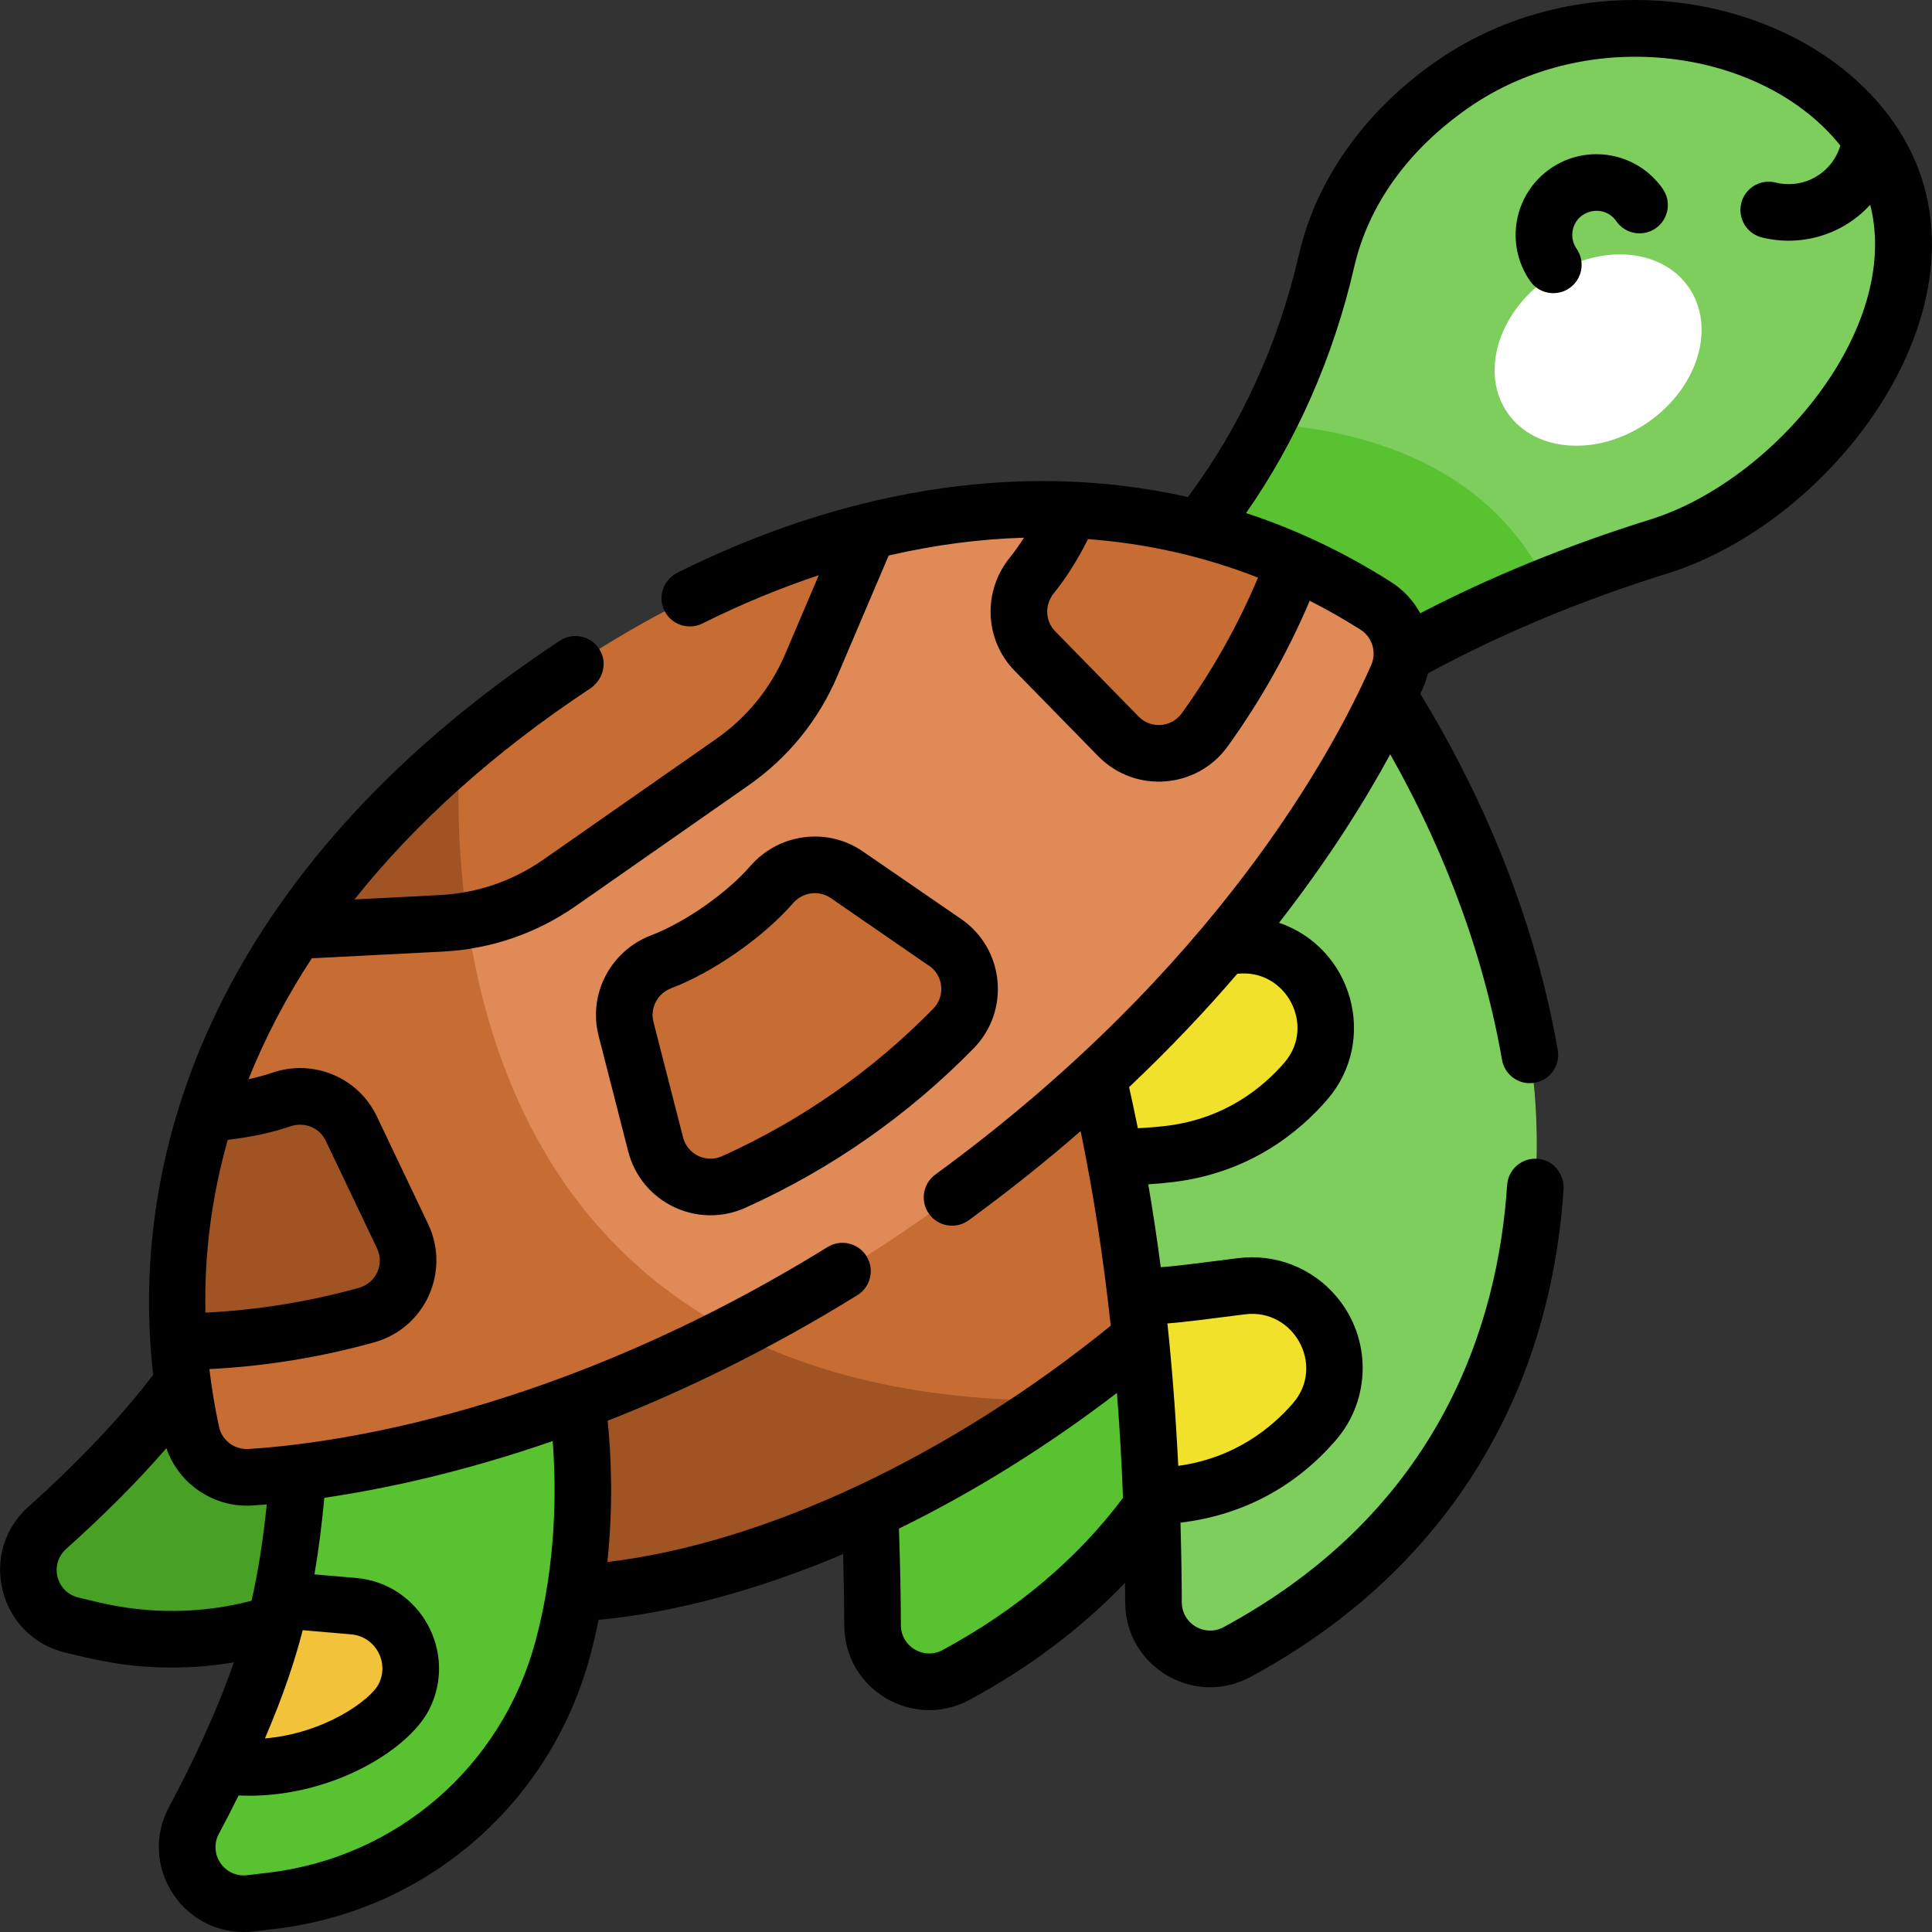
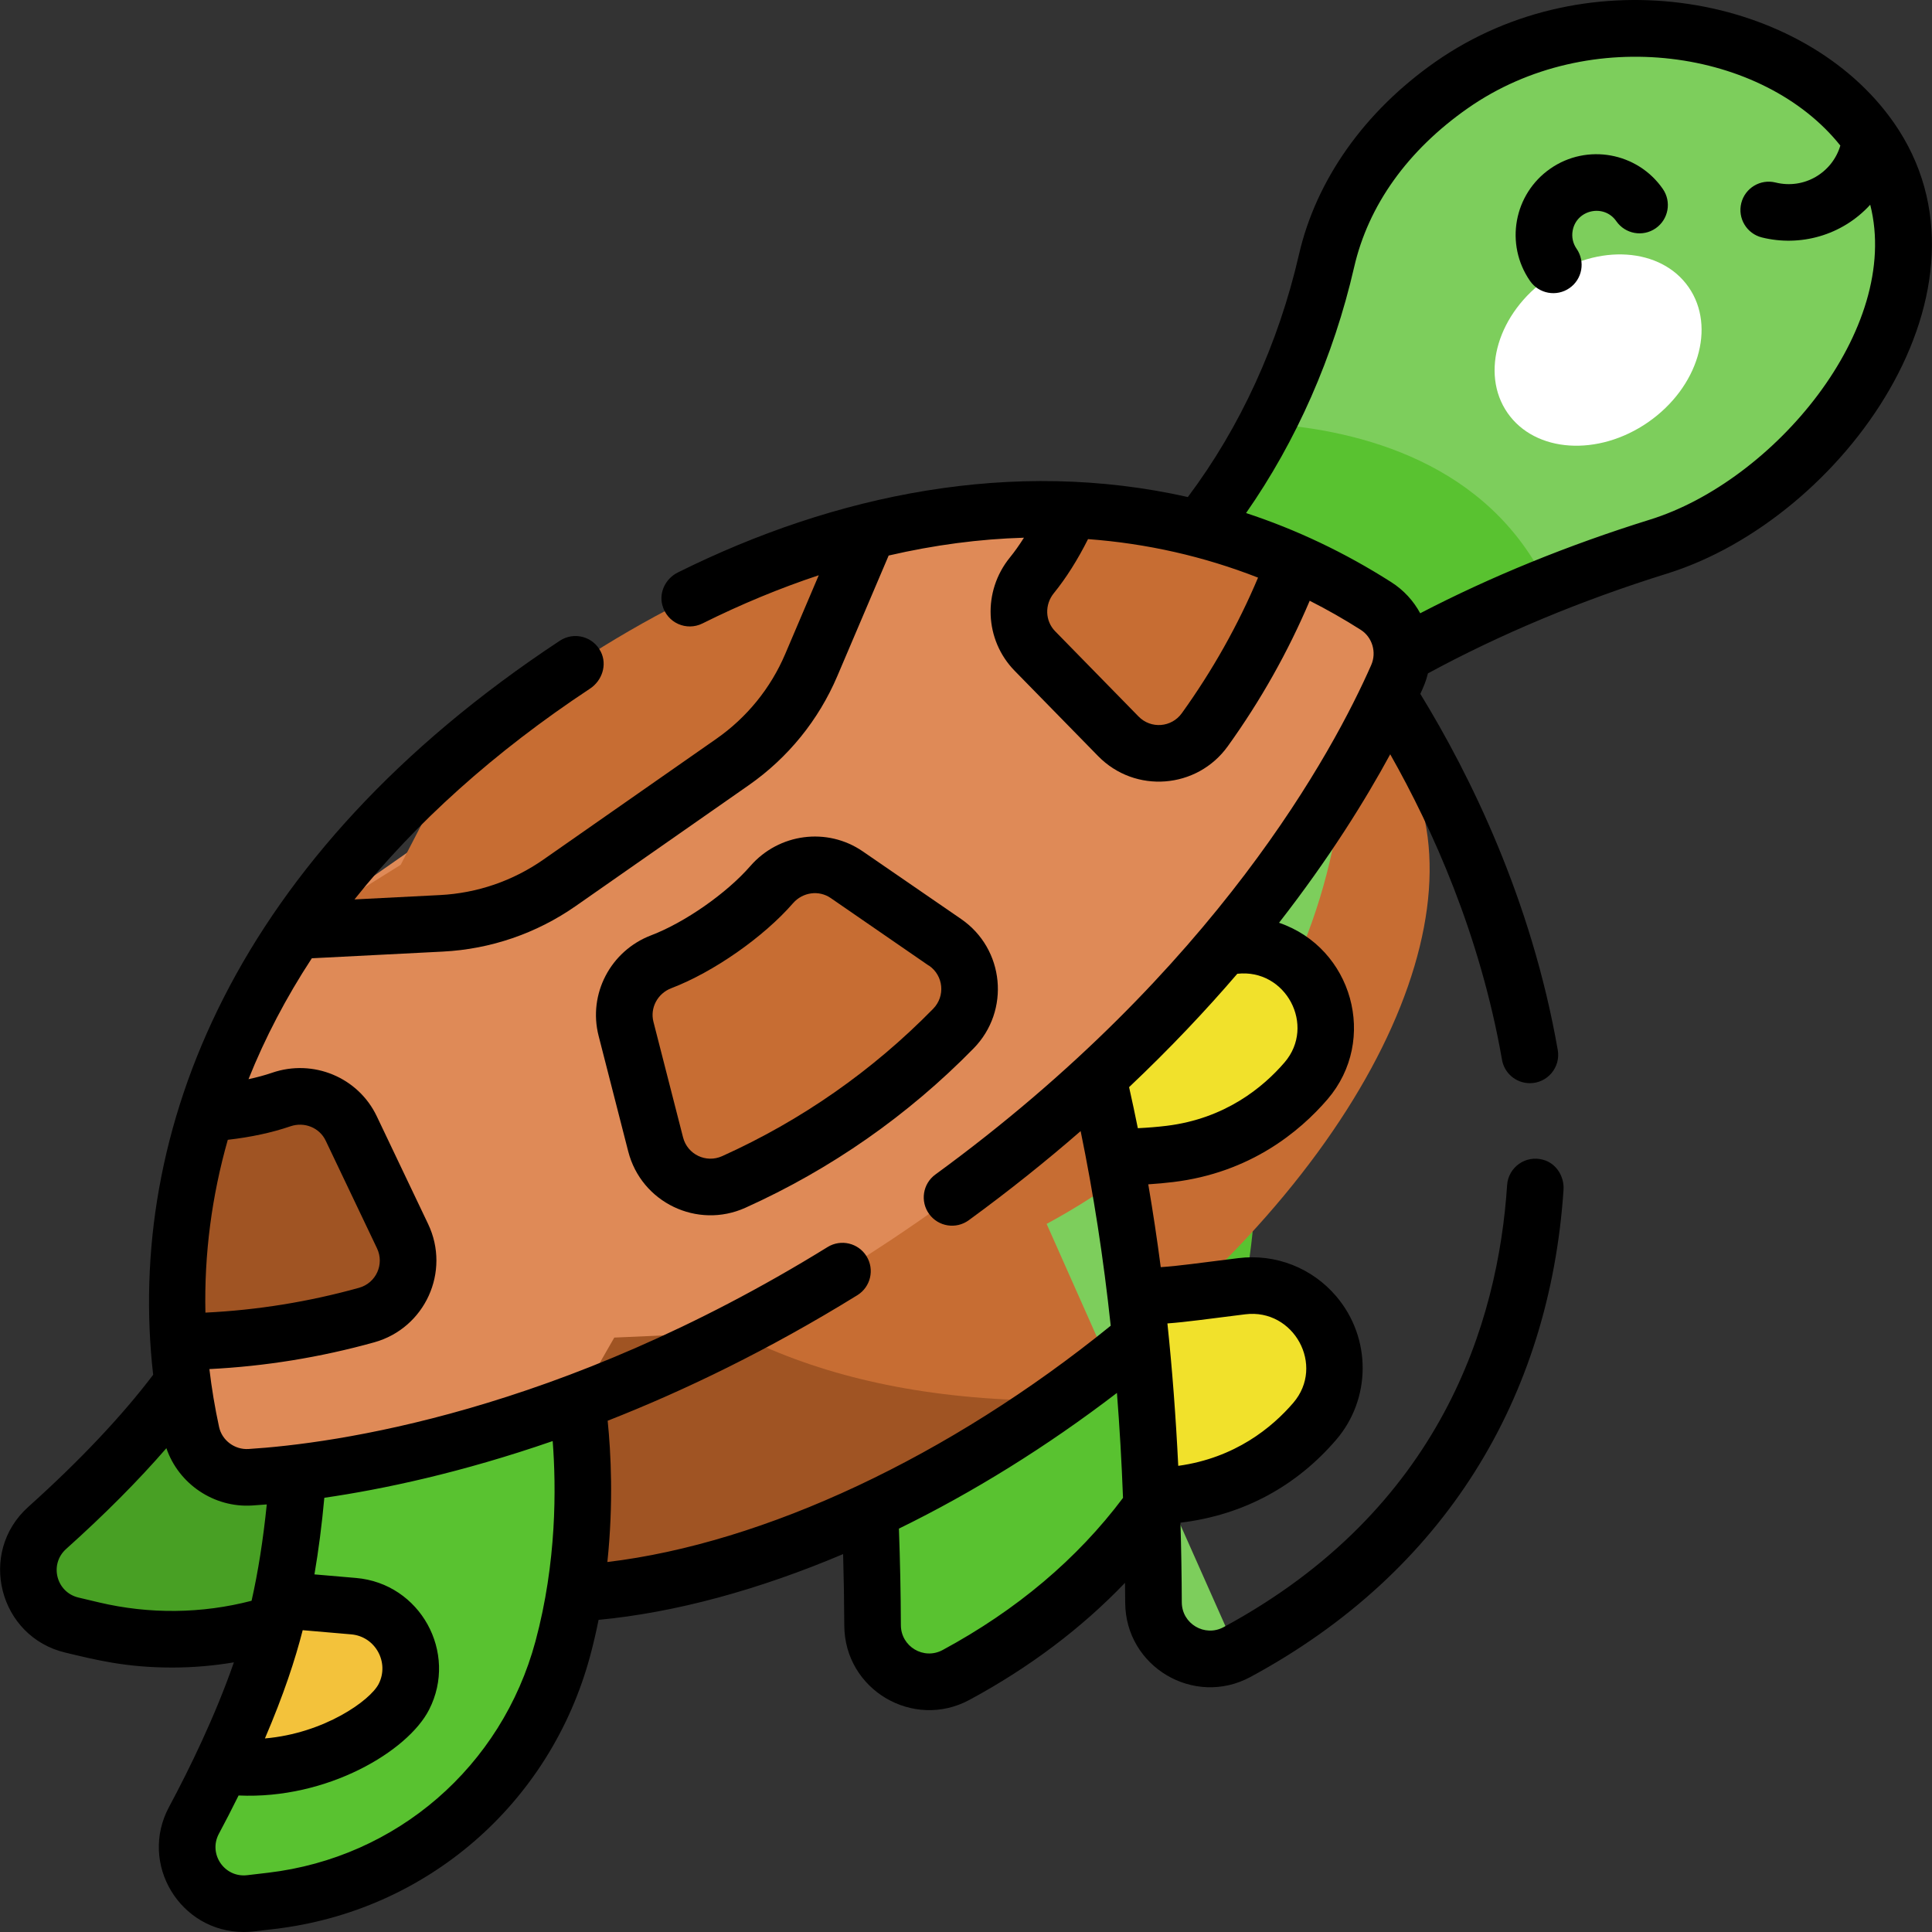
<svg xmlns="http://www.w3.org/2000/svg" id="Capa_1" height="512" viewBox="0 0 511.969 511.969" width="512">
  <rect x="0" y="0" width="511.969" height="511.969" fill="#333333" stroke="none" />
  <g>
    <g>
      <path d="m462.369 133.583c-7.23 5.06-14.95 8.8-22.83 11.25-9.96 3.11-19.79 6.57-29.44 10.45-17.4 6.99-34.23 15.3-50.2 25.17-32.81 20.28-58.51 38.27-58.51 38.27l-25.92-37s14.45-11.87 32.01-29.95c11.42-11.76 20.86-25.1 28.31-39.51 7.03-13.57 12.29-28.09 15.74-43.14 3.96-17.24 14.95-33.85 33.1-46.56 34.56-24.19 82.66-17.57 106.36 8.36l2.94 12.8 6.92 2.48c12.15 29.54-7.79 65.89-38.48 87.38z" fill="#7dce5c" />
      <path d="m410.099 155.283c-17.4 6.99-34.23 15.3-50.2 25.17-32.81 20.28-58.51 38.27-58.51 38.27l-25.92-37s14.45-11.87 32.01-29.95c11.42-11.76 20.86-25.1 28.31-39.51 24.78 1.7 58.71 10.39 74.31 43.02z" fill="#59c230" />
      <path d="m119.939 395.537c-22.461 31.991-60.352 44.668-95.421 36.392l-5.432-1.282c-11.794-2.783-15.596-17.672-6.573-25.761 12.095-10.843 26.598-25.271 37.144-40.292 21.634-30.814 35.263-76.436 35.263-76.436l61.628 43.268c.001.001-4.975 33.297-26.609 64.111z" fill="#48a024" />
      <path d="m330.968 285.598c-.019.105 20.774 105.136-77.617 158.253-9.97 5.383-22.083-1.809-22.126-13.157-.098-26.168-1.597-68.986-8.914-110.789-11.682-66.745-38.201-130.904-38.201-130.904l96.421-16.876s38.754 46.727 50.437 113.473z" fill="#59c230" />
      <path d="m280.529 371.163c-.51.36-1.03.73-1.55 1.09-78.43 54.77-157.37 63.99-189.41 31.26l-17.24-24.7 82.82-57.84 201.14-140.46 17.25 24.69c19.56 41.09-15.68 111.36-93.01 165.96z" fill="#c76d33" />
      <path d="m280.529 371.163c-.51.36-1.03.73-1.55 1.09-78.43 54.77-157.37 63.99-189.41 31.26l-17.24-24.7 82.82-57.84c23.18 28.75 61.76 50.38 125.38 50.19z" fill="#a05423" />
-       <path d="m327.789 437.793c-9.947 5.365-22.085-1.804-22.12-13.17-.03-7.95-.19-17.44-.6-27.98l14.98-27.99-19.03-25.22c-1.62-14.004-3.723-27.258-5.6-36.8l7.02-14.99c-11.623-6.125-11.391-5.96-11.49-6.06-8.291-35.767-21.866-77.149-32.4-102.65l96.42-16.87s38.76 46.73 50.44 113.47c-.02.1 20.77 105.14-77.62 158.26z" fill="#7dce5c" />
+       <path d="m327.789 437.793c-9.947 5.365-22.085-1.804-22.12-13.17-.03-7.95-.19-17.44-.6-27.98l14.98-27.99-19.03-25.22c-1.62-14.004-3.723-27.258-5.6-36.8l7.02-14.99c-11.623-6.125-11.391-5.96-11.49-6.06-8.291-35.767-21.866-77.149-32.4-102.65l96.42-16.87c-.02.1 20.77 105.14-77.62 158.26z" fill="#7dce5c" />
      <path d="m353.433 359.851c.717 5.9-.967 12.052-5.036 16.787-6.346 7.383-17.96 17.177-36.067 19.369-2.424.302-4.858.502-7.266.634-.633-15.927-1.827-34.23-4.043-53.21 8.101.129 12.384-.646 28.06-2.593 11.978-1.485 22.881 7.038 24.352 19.013z" fill="#f1e12b" />
      <path d="m351.126 269.619c.754 6.205-1.148 12.271-5.03 16.795-6.346 7.383-17.966 17.169-36.067 19.369-4.911.6-9.866.84-14.607.845-3.667-19.223-8.454-38.042-13.347-54.97 17.561 3.059 27.751 1.061 44.705-1.044 11.969-1.479 22.875 7.03 24.346 19.005z" fill="#f1e12b" />
      <path d="m149.139 436.873c-10.17 37.75-41.44 62.62-77.22 66.84l-5.54.65c-12.04 1.42-20.7-11.28-14.99-21.96 2.4-4.48 4.89-9.37 7.33-14.52l19.38-21.72-3.69-22.2c7.51-34.97 5.1-76.01 5.1-76.01l72.71 19.58s6.71 32.98-3.08 69.34z" fill="#59c230" />
      <path d="m107.027 449.643c-4.285 8.392-23.715 20.465-45.781 18.505-.842-.071-1.682-.155-2.525-.262 6.849-14.412 12.409-28.697 15.688-43.924l19.297 1.661c11.744 1.013 18.623 13.636 13.321 24.02z" fill="#f3c23b" />
      <path d="m370.229 179.253c-30.65 69.6-99.48 134.44-175.66 173.79l-31.79 1.41-9.88 17.24v.01c-29.14 11.05-58.53 18-86.56 19.76-7.38.47-14.04-4.49-15.61-11.72-1.73-7.95-2.88-16.02-3.42-24.19l17-22.29-9.54-38.25c5.21-16.45 13.12-32.81 23.99-48.73l42.79-29.87 108.22-75.53c18.65-4.7 36.69-6.49 53.89-5.73l22.87 19.38 36.53-5.51c7.48 3.31 14.68 7.17 21.54 11.54 6.25 3.96 8.61 11.92 5.63 18.69z" fill="#df8a57" />
-       <path d="m194.569 353.043c-42.23 21.83-86.73 35.81-128.23 38.42-7.38.47-14.04-4.49-15.61-11.72-1.73-7.95-2.88-16.02-3.42-24.19l17-22.29-9.54-38.25c5.21-16.45 13.12-32.81 23.99-48.73l42.79-29.87c.98 40.67 12.74 105.36 73.02 136.63z" fill="#c76d33" />
      <path d="m229.769 140.883-14.79 35.36c-4.4 10.34-11.63 19.24-20.85 25.68l-45.86 32.02c-7.33 5.12-15.68 8.52-24.44 9.98-2.26.38-4.55.63-6.85.75l-38.22 1.61 27.42-17.11 15.57-30.05c31.63-27.18 70.6-48.82 108.02-58.24z" fill="#c76d33" />
-       <path d="m123.829 243.923c-2.26.38-4.55.63-6.85.75l-38.22 1.61c11.34-16.61 26.12-32.68 42.99-47.16-.55 11.48-.45 27.33 2.08 44.8z" fill="#a05423" />
      <path d="m250.432 249.704c7.684 5.284 8.732 16.212 2.204 22.872-16.574 16.907-35.814 30.539-58.181 40.63-8.5 3.835-18.398-.911-20.713-9.945l-7.847-30.623c-1.907-7.441 2.151-15.039 9.327-17.779 10.057-3.839 22.189-12.301 29.266-20.434 5.041-5.793 13.57-6.985 19.897-2.634z" fill="#c76d33" />
      <path d="m93.075 299.033 13.603 28.543c4.013 8.419-.54 18.404-9.524 20.909-17.056 4.751-33.677 6.931-49.84 7.069-1.309-19.882 1.016-40.289 7.458-60.546 6.737-.466 13.419-1.467 19.757-3.637 7.257-2.495 15.245.734 18.546 7.662z" fill="#a05423" />
      <path d="m343.058 149.026c-5.863 15.628-13.827 30.488-23.793 44.351-5.446 7.572-16.388 8.407-22.91 1.741l-22.113-22.6c-5.367-5.485-5.648-14.096-.805-20.051 4.088-5.04 7.682-11.445 10.22-17.31 21.241.95 41.186 5.793 59.401 13.869z" fill="#c76d33" />
      <g>
        <g>
          <path d="m447.488 76.115c7.323 10.557 2.513 26.569-10.743 35.764-13.256 9.196-29.939 8.093-37.262-2.464s-2.513-26.569 10.743-35.765c13.256-9.195 29.939-8.092 37.262 2.465z" fill="#fff" />
        </g>
      </g>
    </g>
    <g>
      <path d="m501.802 32.43c-23.686-33.813-80.756-44.518-121.475-16.01-18.741 13.124-31.564 31.245-36.107 51.024-5.442 23.689-15.59 45.81-29.448 64.269-46.239-10.415-93.329-.814-135.161 19.995-3.177 1.58-5.004 5.175-4.107 8.608 1.253 4.798 6.448 6.986 10.631 4.901 10.3-5.133 20.593-9.379 30.83-12.779l-8.887 20.866c-3.854 9.059-10.163 16.829-18.243 22.471l-45.855 32.022c-8.081 5.643-17.548 8.889-27.382 9.389l-22.662 1.156c16.139-20.261 37.045-39.089 62.416-55.861 3.207-2.12 4.583-6.298 2.874-9.741-2.046-4.122-7.147-5.41-10.866-2.957-86.447 57.024-115.097 130.225-107.776 194.522-8.2 10.848-19.584 22.9-33.071 34.991-13.552 12.142-7.797 34.487 9.841 38.643 7.688 1.826 15.837 3.953 28.273 3.953 5.481 0 10.949-.471 16.348-1.379-4.975 14.328-11.822 28.314-17.201 38.354-8.046 15.05 2.957 33.102 19.815 33.102 1.855 0 2.743-.166 8.208-.807 40.214-4.743 73.022-33.137 83.583-72.338.867-3.222 1.604-6.417 2.238-9.57 20.384-1.94 42.462-7.967 64.8-17.429.178 6.302.287 12.624.31 18.895.058 17.057 18.247 27.782 33.183 19.734 15.88-8.576 29.669-18.972 41.208-31.015l.049 5.205c.045 17.018 18.214 27.813 33.183 19.75 51.672-27.895 79.275-74.173 82.971-129.059.241-3.574-1.893-7.012-5.338-7.99-4.776-1.356-9.303 2.036-9.61 6.707-2.38 36.217-17.349 85.94-75.144 117.139-4.964 2.675-11.047-.881-11.063-6.596-.027-7.153-.15-14.175-.352-21.094 16.982-2.045 30.865-9.87 41.269-21.975 9.204-10.712 9.479-26.828.054-37.965-6.419-7.586-16.132-11.386-25.982-10.165-10.684 1.327-15.874 2.088-20.567 2.391-.973-7.443-2.076-14.755-3.308-21.949 2.285-.149 4.512-.347 6.651-.609 20.294-2.467 33.416-13.284 40.859-21.934 13.478-15.725 6.602-40.116-12.856-46.768 13.326-17.1 22.867-32.494 29.464-44.646 11.341 20.029 23.812 47.901 29.588 80.759.531 3.621 3.651 6.398 7.42 6.398 4.661 0 8.19-4.214 7.388-8.797-6.993-39.978-23.275-72.92-36.418-94.364.872-1.933 1.479-3.246 2.014-5.434 19.187-10.411 40.473-19.315 63.373-26.448 46.611-14.492 90.635-75.842 60.038-119.565zm-222.539 124.76c3.262-4.022 6.302-8.834 9.059-14.328 15.561 1.156 30.647 4.569 45.054 10.206-5.299 12.568-12.079 24.631-20.2 35.929-2.726 3.791-8.181 4.226-11.46.875l-22.113-22.601c-2.659-2.716-2.808-7.046-.34-10.081zm-218.898 144.851c6.116-.697 11.689-1.895 16.601-3.577 3.692-1.267 7.704.364 9.338 3.795l13.603 28.543c2.009 4.214-.253 9.199-4.767 10.458-13.356 3.72-27.018 5.918-40.706 6.578-.336-15.507 1.675-30.833 5.931-45.797zm-34.113 122.595-5.444-1.293c-5.9-1.389-7.814-8.816-3.283-12.876 10.215-9.159 19.1-18.096 26.568-26.706 3.221 9.437 12.56 15.832 22.718 15.187 1.193-.075 2.491-.169 3.882-.284-.955 9.366-2.302 17.91-4.028 25.531-13.145 3.432-27.05 3.595-40.413.441zm53.961 7.354 12.849 1.106c6.461.557 10.166 7.497 7.286 13.137-2.23 4.367-14.409 13.088-30.142 14.443 5.028-11.744 8.013-20.889 10.007-28.686zm-9.168 64.274-5.544.651c-6.035.715-10.35-5.639-7.501-10.97 1.638-3.057 3.409-6.479 5.225-10.151 23.507 1.079 44.862-11.732 50.483-22.74 7.721-15.121-2.325-33.434-19.358-34.902l-11.024-.949c1.082-6.34 1.964-13.104 2.619-20.297 15.384-2.241 36.15-6.599 60.513-15.032.951 12.29 1.073 32.13-4.559 53.05-8.958 33.242-36.771 57.32-70.854 61.34zm89.984-119.776c20.315-7.978 42.661-18.74 66.162-33.266 3.523-2.178 4.614-6.8 2.437-10.323s-6.798-4.614-10.323-2.437c-71.291 44.063-131.053 52.103-153.443 53.515-3.661.234-7.032-2.271-7.805-5.83-1.115-5.125-1.964-10.243-2.568-15.348 14.694-.733 29.352-3.099 43.679-7.09 13.471-3.756 20.294-18.743 14.28-31.36l-13.603-28.542c-4.917-10.322-16.85-15.276-27.747-11.531-1.929.66-4.021 1.224-6.245 1.7 4.376-10.943 9.977-21.648 16.778-32.038l34.728-1.772c12.644-.642 24.818-4.816 35.207-12.071l45.855-32.022c10.389-7.255 18.5-17.247 23.457-28.895l13.613-31.963c12.107-2.804 24.087-4.386 35.852-4.725-1.207 1.913-2.449 3.671-3.724 5.244-7.276 8.947-6.733 21.856 1.263 30.028l22.113 22.6c9.802 10.02 26.215 8.72 34.361-2.608 8.712-12.12 15.994-25.065 21.71-38.558 4.589 2.329 9.101 4.887 13.519 7.701 3.071 1.946 4.266 5.958 2.781 9.332-9.899 22.479-40.969 80.635-115.498 135.014-3.346 2.441-4.079 7.133-1.638 10.479 2.445 3.351 7.138 4.076 10.48 1.638 10.728-7.828 20.59-15.74 29.655-23.627 3.394 16.501 6.05 33.636 7.97 51.575-42.751 34.688-91.76 57.63-133.383 62.617 1.635-15.521.944-28.936.077-37.437zm88.762 60.762c-5.008 2.699-11.043-.917-11.062-6.584-.03-8.497-.211-17.084-.521-25.591 19.629-9.599 39.209-21.732 57.776-35.962.71 9.062 1.246 18.328 1.609 27.818-12.123 16.163-28.19 29.728-47.802 40.319zm80.213-88.968c12.842-1.59 21.21 13.57 12.705 23.467-5.597 6.512-15.404 14.617-30.479 16.692-.634-12.961-1.583-25.533-2.87-37.74 5.051-.37 10.519-1.163 20.644-2.419zm10.409-66.761c-5.705 6.63-15.764 14.929-31.294 16.817-2.411.294-4.959.498-7.596.629-.735-3.657-1.512-7.279-2.318-10.877 10.829-10.236 20.342-20.333 28.673-30.045 12.874-1.438 20.893 13.725 12.535 23.476zm96.895-143.849c-21.816 6.794-42.277 15.136-60.957 24.84-1.769-3.274-4.367-6.149-7.723-8.276-12.228-7.789-25.058-13.884-38.425-18.281 13.352-19.118 23.186-41.428 28.636-65.155 3.765-16.389 14.17-30.946 30.092-42.095 32.375-22.664 78.446-15.601 98.75 9.875-2.121 7.16-9.541 11.679-17.171 9.786-4.021-.997-8.087 1.454-9.084 5.474-.997 4.021 1.454 8.088 5.474 9.085 10.066 2.496 21.193-.45 28.7-8.67 8.384 33.014-25.754 73.299-58.292 83.417z" />
      <path d="m254.681 243.525-26.048-17.912c-9.422-6.479-22.236-4.807-29.804 3.89-6.281 7.217-17.334 14.935-26.283 18.351-10.773 4.112-16.757 15.568-13.917 26.647l7.847 30.623c3.469 13.54 18.315 20.67 31.063 14.919 22.688-10.236 43.027-24.44 60.453-42.217 9.771-9.968 8.231-26.365-3.311-34.301zm-7.401 23.801c-16.116 16.441-34.927 29.577-55.91 39.044-4.262 1.923-9.202-.437-10.364-4.97l-7.847-30.623c-.945-3.688 1.091-7.519 4.736-8.91 11.156-4.259 24.417-13.518 32.249-22.517 2.555-2.936 6.849-3.538 9.99-1.378 26.256 18.055 26.048 18.012 26.048 17.912 3.852 2.649 4.373 8.1 1.098 11.442z" />
      <path d="m410.846 44.674c-9.72 6.742-12.132 20.065-5.388 29.787 2.369 3.414 7.044 4.241 10.438 1.887 3.403-2.361 4.249-7.034 1.888-10.437-.975-1.406-1.345-3.107-1.04-4.79 1.012-5.6 8.334-7.167 11.564-2.51 2.362 3.403 7.034 4.249 10.438 1.887 3.403-2.361 4.249-7.034 1.888-10.437-6.728-9.697-20.091-12.114-29.788-5.387z" />
    </g>
  </g>
</svg>